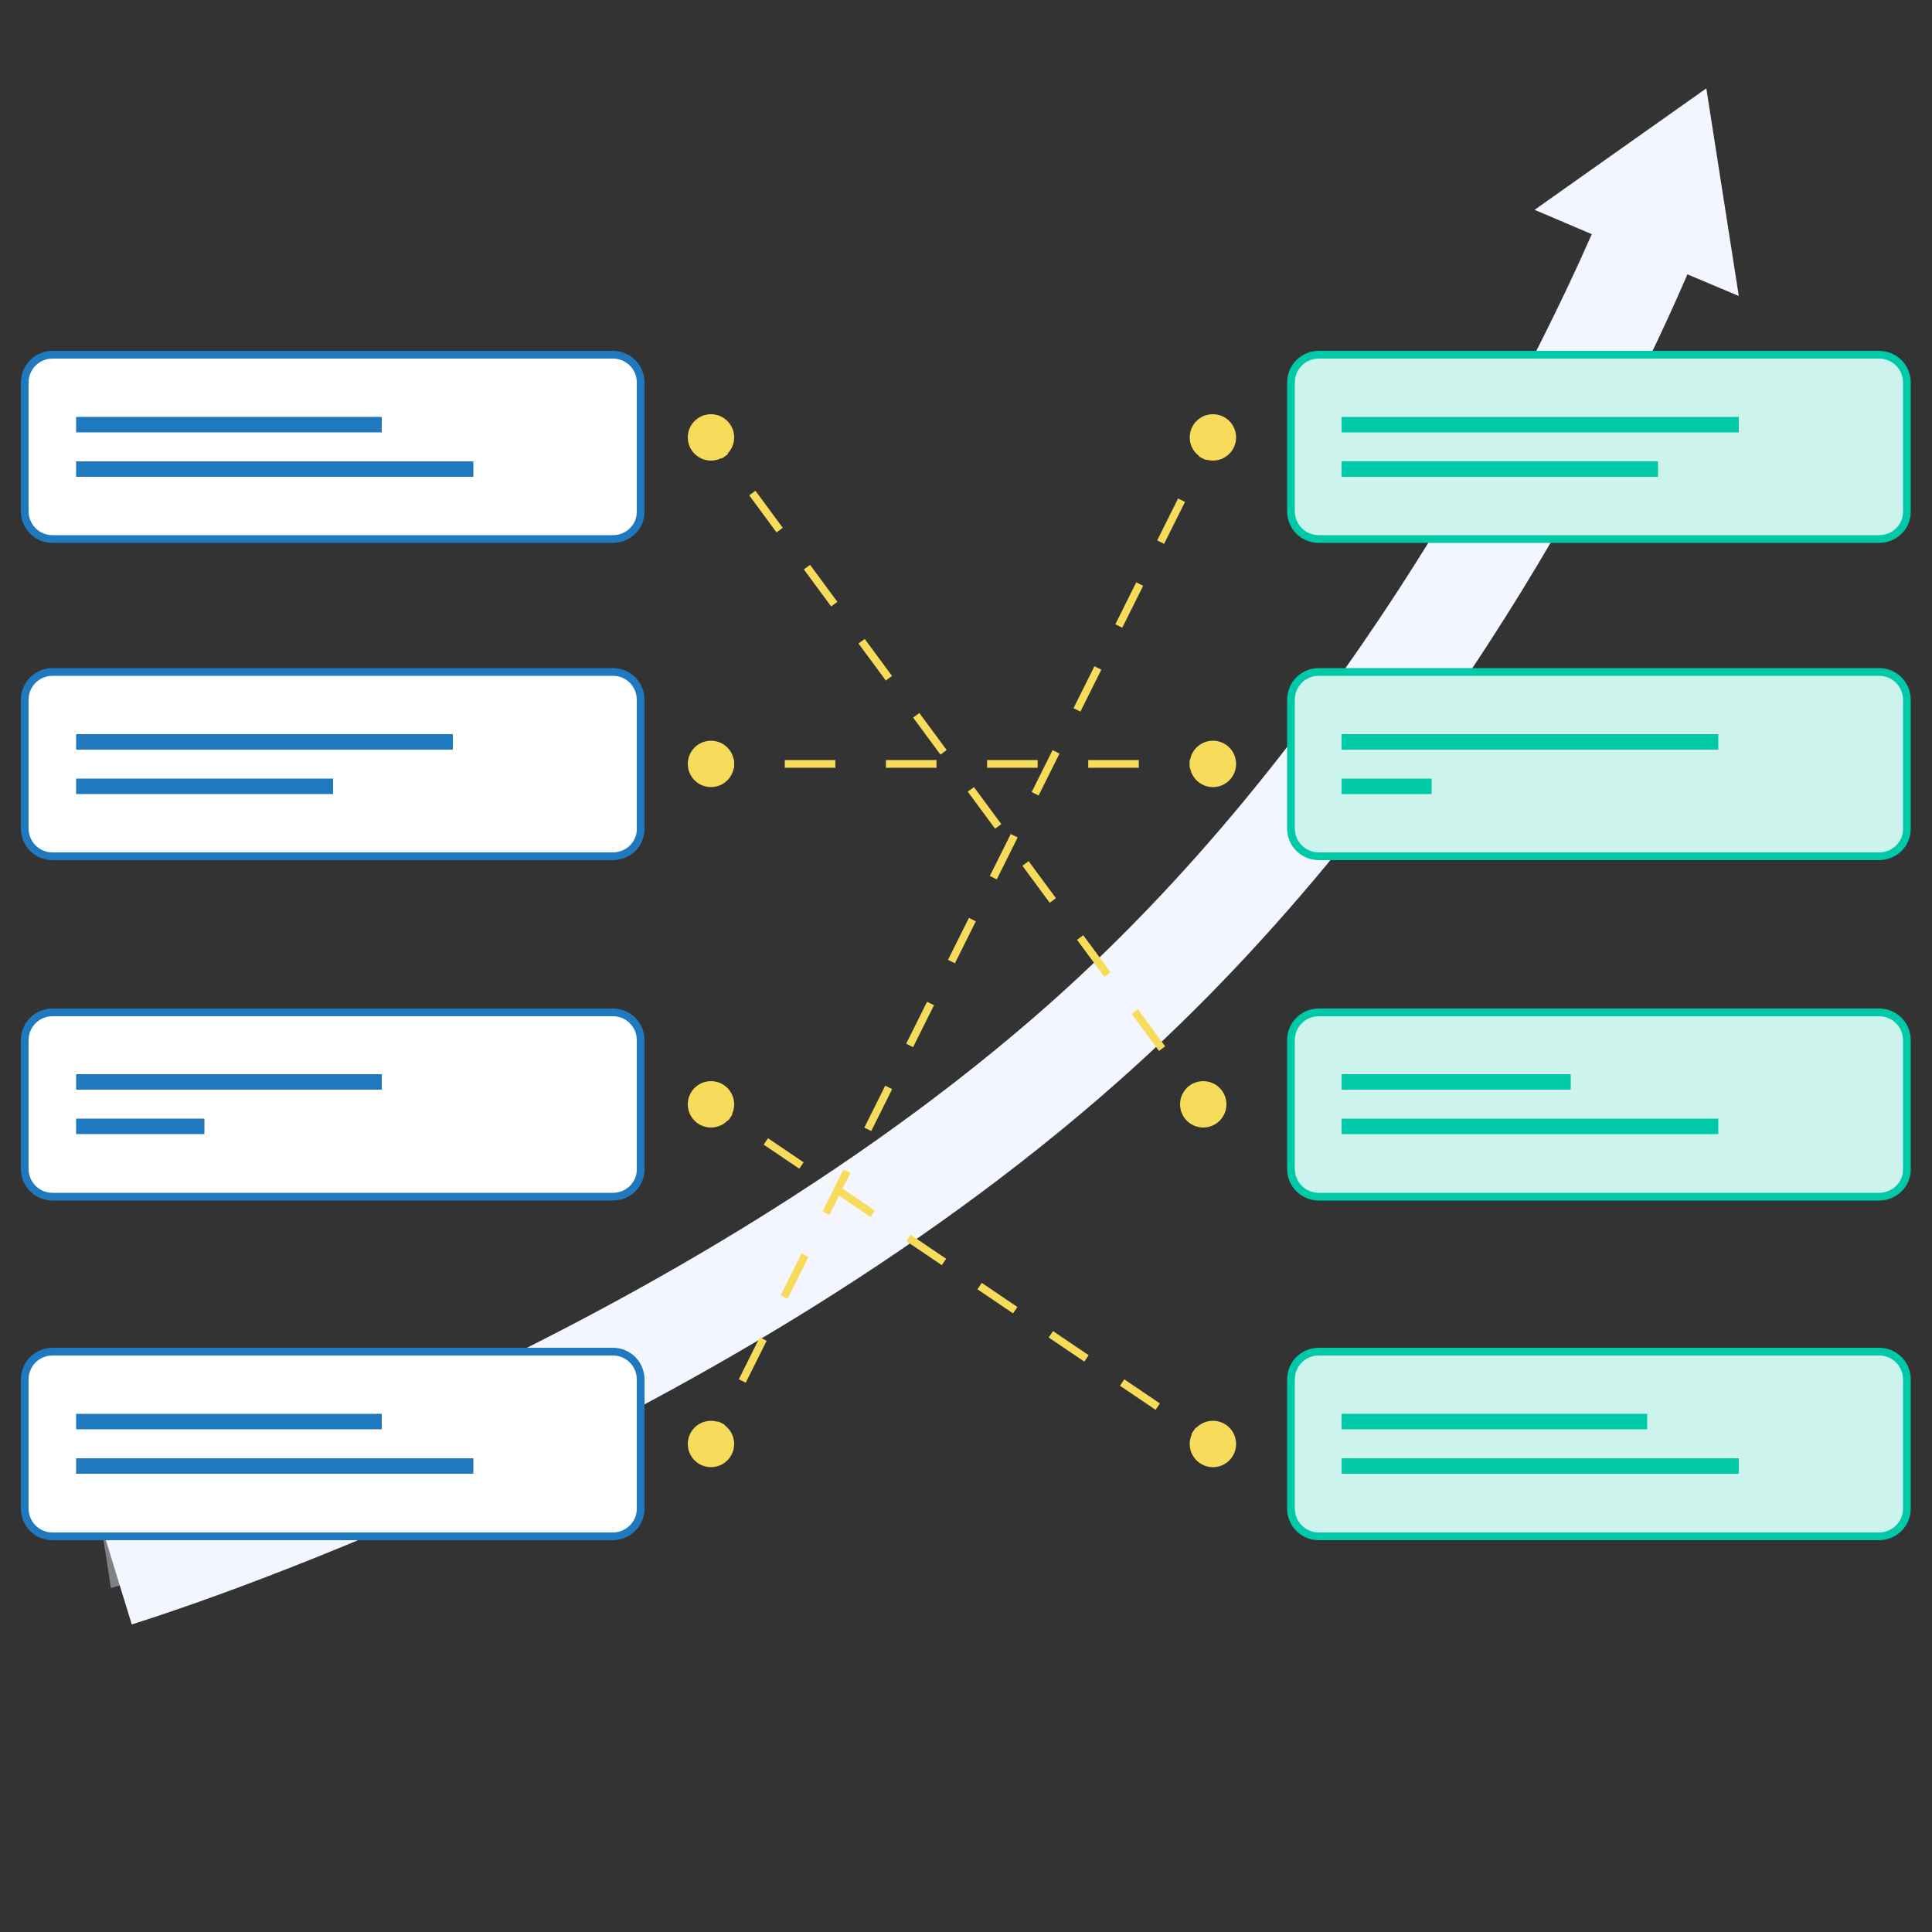
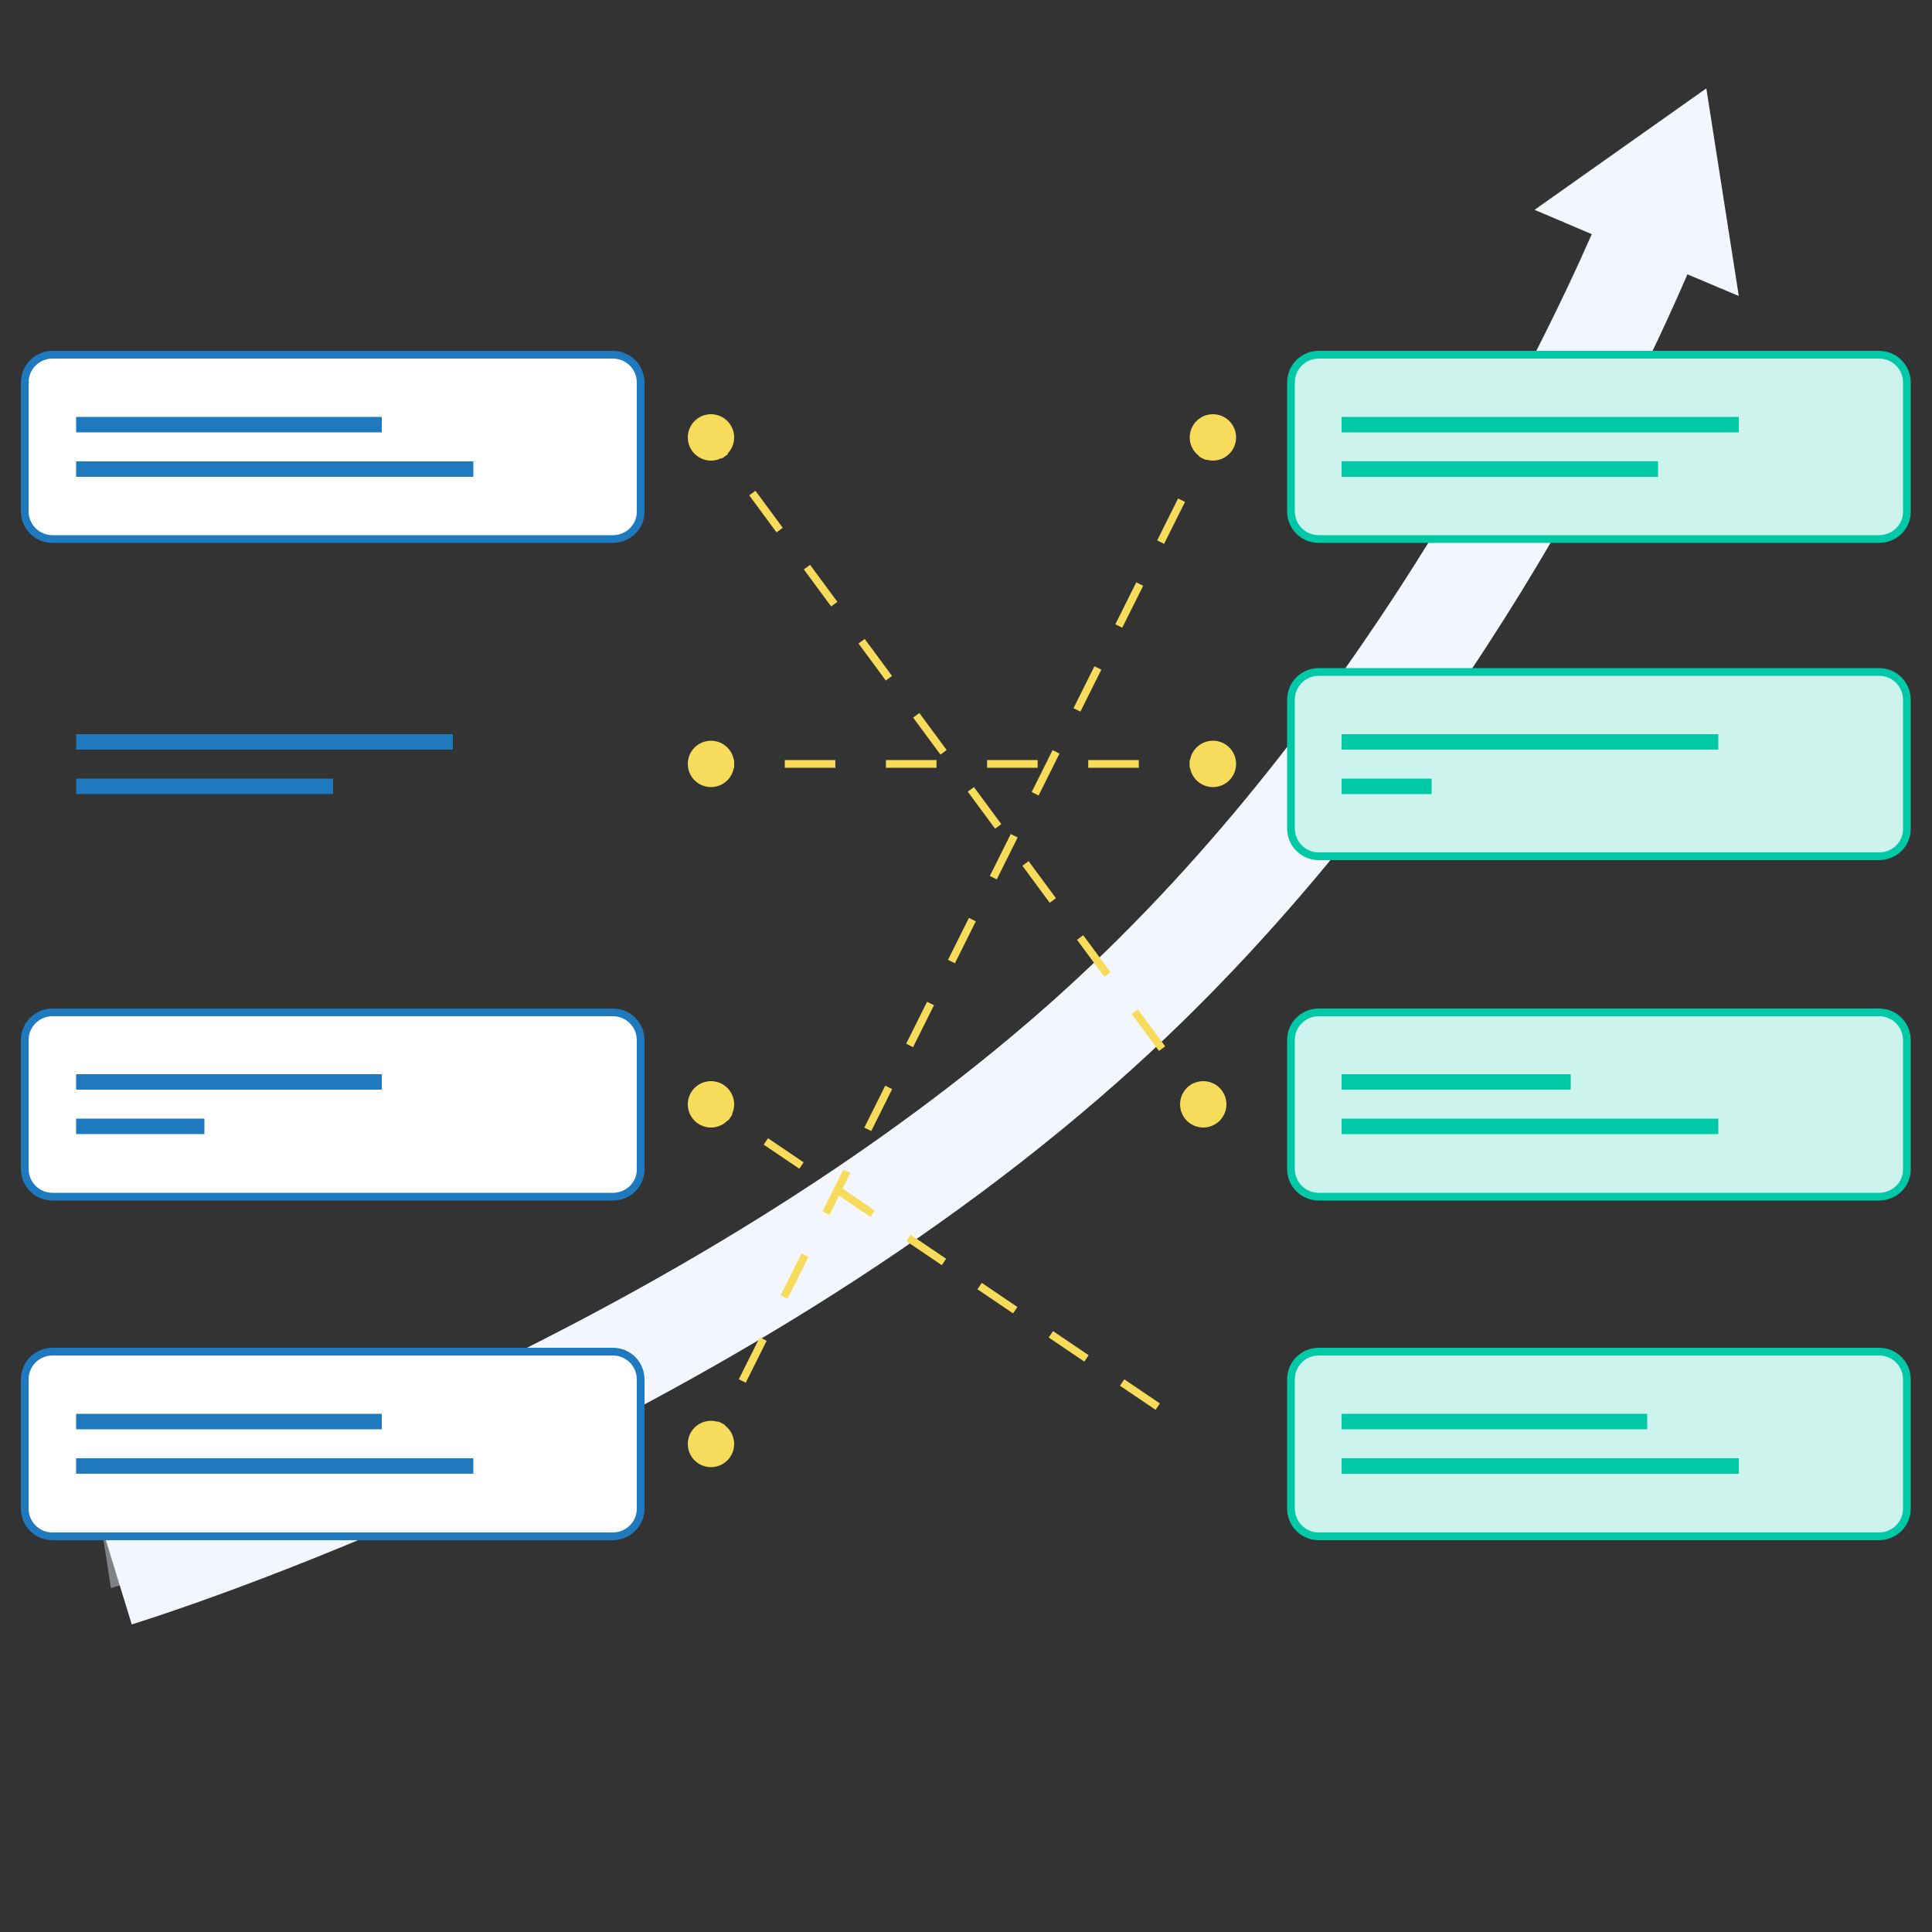
<svg xmlns="http://www.w3.org/2000/svg" version="1.1" id="Layer_1" x="0px" y="0px" viewBox="0 0 500 500" style="enable-background:new 0 0 500 500;" xml:space="preserve">
  <rect x="0" y="0" width="500" height="500" fill="#333333" stroke="none" />
  <style type="text/css">
	.st0{fill:#F3F6FF;}
	.st1{opacity:0.4;fill:#F3F6FF;enable-background:new    ;}
	.st2{fill:#F5F5F5;}
	.st3{fill:#263238;}
	.st4{fill:#407BFF;}
	.st5{fill:#FFFFFF;}
	.st6{fill:#FFFFFF;stroke:#1E79BF;stroke-width:2;stroke-miterlimit:10;}
	.st7{fill:#CCF4ED;stroke:#00C9A7;stroke-width:2;stroke-miterlimit:10;}
	.st8{fill:#F7DC5B;}
	.st9{fill:none;stroke:#F7DC5B;stroke-width:2;stroke-miterlimit:10;}
	.st10{fill:none;stroke:#F7DC5B;stroke-width:2;stroke-miterlimit:10;stroke-dasharray:11.911,11.911;}
	.st11{fill:none;stroke:#F7DC5B;stroke-width:2;stroke-miterlimit:10;stroke-dasharray:13.089,13.089;}
	.st12{fill:none;stroke:#F7DC5B;stroke-width:2;stroke-miterlimit:10;stroke-dasharray:11.133,11.133;}
	.st13{fill:none;stroke:#F7DC5B;stroke-width:2;stroke-miterlimit:10;stroke-dasharray:12.13,12.13;}
	.st14{fill:#1E79BF;}
	.st15{fill:#00C9A7;}
</style>
  <g id="freepik--Arrow--inject-2">
    <path class="st0" d="M450,76.6l-8.4-53.7l-44.4,31.4l14.8,6.3C397.6,93.2,351.3,189,271.7,259.7c-101.7,90.2-244,134.6-245.5,135   l7.9,25.7c6-1.9,149.3-46.5,255.5-140.7C374.2,204.7,421.8,105.6,436.7,71L450,76.6z" />
    <path class="st1" d="M441.9,67.2l-0.4-44.3l-44.4,31.4l14.8,6.3C397.6,93.2,351.3,189,271.7,259.7c-101.7,90.2-244,134.6-245.5,135   l2.5,16.3c6-1.9,149.3-42.4,255.5-136.7c84.6-75.1,129.6-175.5,144.5-210.1L441.9,67.2z" />
  </g>
  <g id="freepik--Shadow--inject-2">
    <ellipse id="freepik--path--inject-2" class="st2" cx="833.4" cy="375.7" rx="193.9" ry="11.3" />
  </g>
  <g id="freepik--Goal--inject-2">
    <path class="st3" d="M991,58.4v130.9c18.6,0,36.3-23.5,36.3-65.5S1009.6,58.4,991,58.4z" />
    <path class="st4" d="M975.7,63.2l-0.4-0.5c0.9-0.8,1.8-1.5,2.8-2.2l0.4,0.5C977.5,61.7,976.6,62.4,975.7,63.2z" />
    <path class="st4" d="M965.7,76.8l-0.6-0.3c1.8-3.6,4-7,6.6-10.1l0.5,0.4C969.7,69.9,967.5,73.2,965.7,76.8z" />
    <ellipse class="st4" cx="991" cy="123.8" rx="33.7" ry="65.5" />
    <ellipse class="st5" cx="991" cy="123.8" rx="27" ry="52.4" />
    <ellipse class="st4" cx="991" cy="123.8" rx="20.2" ry="39.3" />
    <ellipse class="st5" cx="991" cy="123.8" rx="13.5" ry="26.2" />
    <ellipse class="st4" cx="991" cy="123.8" rx="6.7" ry="13.1" />
  </g>
  <path class="st6" d="M158.6,139.5h-145c-4,0-7.2-3.2-7.2-7.2V99c0-4,3.2-7.2,7.2-7.2h145c4,0,7.2,3.2,7.2,7.2v33.3  C165.9,136.3,162.6,139.5,158.6,139.5z" />
-   <path class="st6" d="M158.6,221.6h-145c-4,0-7.2-3.2-7.2-7.2v-33.3c0-4,3.2-7.2,7.2-7.2h145c4,0,7.2,3.2,7.2,7.2v33.3  C165.9,218.4,162.6,221.6,158.6,221.6z" />
  <path class="st6" d="M158.6,309.7h-145c-4,0-7.2-3.2-7.2-7.2v-33.3c0-4,3.2-7.2,7.2-7.2h145c4,0,7.2,3.2,7.2,7.2v33.3  C165.9,306.5,162.6,309.7,158.6,309.7z" />
  <path class="st6" d="M158.6,397.6h-145c-4,0-7.2-3.2-7.2-7.2V357c0-4,3.2-7.2,7.2-7.2h145c4,0,7.2,3.2,7.2,7.2v33.3  C165.9,394.3,162.6,397.6,158.6,397.6z" />
  <path class="st7" d="M486.3,139.5h-145c-4,0-7.2-3.2-7.2-7.2V99c0-4,3.2-7.2,7.2-7.2h145c4,0,7.2,3.2,7.2,7.2v33.3  C493.6,136.3,490.3,139.5,486.3,139.5z" />
  <path class="st7" d="M486.3,221.6h-145c-4,0-7.2-3.2-7.2-7.2v-33.3c0-4,3.2-7.2,7.2-7.2h145c4,0,7.2,3.2,7.2,7.2v33.3  C493.6,218.4,490.3,221.6,486.3,221.6z" />
  <path class="st7" d="M486.3,309.7h-145c-4,0-7.2-3.2-7.2-7.2v-33.3c0-4,3.2-7.2,7.2-7.2h145c4,0,7.2,3.2,7.2,7.2v33.3  C493.6,306.5,490.3,309.7,486.3,309.7z" />
  <path class="st7" d="M486.3,397.6h-145c-4,0-7.2-3.2-7.2-7.2V357c0-4,3.2-7.2,7.2-7.2h145c4,0,7.2,3.2,7.2,7.2v33.3  C493.6,394.3,490.3,397.6,486.3,397.6z" />
  <circle class="st8" cx="184" cy="113.2" r="6" />
  <circle class="st8" cx="184" cy="197.7" r="6" />
  <circle class="st8" cx="184" cy="285.8" r="6" />
  <circle class="st8" cx="184" cy="373.7" r="6" />
  <circle class="st8" cx="313.9" cy="113.2" r="6" />
  <circle class="st8" cx="313.9" cy="197.7" r="6" />
  <circle class="st8" cx="311.4" cy="285.8" r="6" />
-   <circle class="st8" cx="313.9" cy="373.7" r="6" />
  <g>
    <g>
      <line class="st9" x1="184" y1="113.2" x2="187.6" y2="118.1" />
      <line class="st10" x1="194.7" y1="127.6" x2="304.3" y2="276.2" />
      <line class="st9" x1="307.9" y1="281" x2="311.4" y2="285.8" />
    </g>
  </g>
  <g>
    <g>
      <line class="st9" x1="184" y1="197.7" x2="190" y2="197.7" />
      <line class="st11" x1="203.1" y1="197.7" x2="301.3" y2="197.7" />
      <line class="st9" x1="307.9" y1="197.7" x2="313.9" y2="197.7" />
    </g>
  </g>
  <g>
    <g>
      <line class="st9" x1="184" y1="285.8" x2="189" y2="289.2" />
      <line class="st12" x1="198.2" y1="295.4" x2="304.3" y2="367.2" />
-       <line class="st9" x1="308.9" y1="370.3" x2="313.9" y2="373.7" />
    </g>
  </g>
  <g>
    <g>
      <line class="st9" x1="184" y1="373.7" x2="186.7" y2="368.3" />
      <line class="st13" x1="192.1" y1="357.4" x2="308.5" y2="124" />
      <line class="st9" x1="311.2" y1="118.6" x2="313.9" y2="113.2" />
    </g>
  </g>
  <g id="freepik--background-complete--inject-2">
    <rect x="-534.5" y="258.5" class="st0" width="10" height="238.6" />
    <rect x="-495.4" y="293.2" class="st0" width="10" height="203.9" />
    <rect x="-456.2" y="270.1" class="st0" width="10" height="227.1" />
    <rect x="-417.1" y="258.5" class="st0" width="10" height="238.6" />
    <rect x="-378" y="235.4" class="st0" width="10" height="261.8" />
    <rect x="-338.8" y="247" class="st0" width="10" height="250.2" />
    <rect x="-299.7" y="235.4" class="st0" width="10" height="261.8" />
-     <rect x="-260.6" y="212.3" class="st0" width="10" height="284.9" />
    <rect x="-221.4" y="189.1" class="st0" width="10" height="308" />
    <rect x="-182.3" y="166" class="st0" width="10" height="331.1" />
    <path class="st0" d="M-490.4,277c-0.6,0-1.1-0.2-1.5-0.6l-83.6-81.5c-0.9-0.9-0.9-2.3,0-3.2c0.9-0.9,2.3-0.9,3.2,0l82.3,80.2   l115.9-84.6c0.9-0.7,2.2-0.5,3,0.3l37.9,42.9l157-90c1.1-0.6,2.4-0.2,3,0.8c0.6,1.1,0.2,2.4-0.8,3l0,0l-158.6,90.9   c-0.9,0.5-2.1,0.3-2.8-0.5l-37.8-42.7l-115.8,84.4C-489.5,276.9-489.9,277-490.4,277z" />
    <polygon class="st0" points="-499.8,495.5 -572.8,207.7 -569.2,193.3 -573,193.3 -573,111.1 -582.8,111.1 -582.8,193.3    -586.6,193.3 -582.9,207.7 -655.9,495.5 -645.8,495.5 -582.8,246.9 -582.8,497 -573,497 -573,246.9 -509.9,495.5  " />
    <ellipse transform="matrix(0.707 -0.707 0.707 0.707 -304.901 -352.431)" class="st0" cx="-577.9" cy="191.8" rx="56.5" ry="56.5" />
    <circle class="st5" cx="-577.9" cy="191.9" r="48.2" />
    <circle class="st0" cx="-577.9" cy="191.9" r="37.8" />
    <circle class="st5" cx="-577.9" cy="191.8" r="30.9" />
    <circle class="st0" cx="-577.9" cy="191.8" r="21.5" />
-     <circle class="st5" cx="-577.9" cy="191.8" r="15.4" />
    <path class="st0" d="M-570.9,191.9c0,3.9-3.1,7-7,7c-3.9,0-7-3.1-7-7c0-3.9,3.1-7,7-7c0,0,0,0,0,0   C-574,184.8-570.9,188-570.9,191.9C-570.9,191.8-570.9,191.8-570.9,191.9z" />
    <polygon class="st0" points="-650.4,145.2 -648.9,155.5 -659.5,159 -648.9,164.6 -638.3,160.9 -640.1,150.8  " />
    <path class="st0" d="M-577.9,193.3c-0.2,0-0.5-0.1-0.7-0.2l-76-39c-0.7-0.4-1-1.3-0.6-2c0.4-0.7,1.2-1,1.9-0.6l76,38.9   c0.7,0.4,1,1.3,0.7,2C-576.8,193-577.3,193.3-577.9,193.3z" />
  </g>
  <rect x="19.7" y="107.9" class="st14" width="79.1" height="4" />
  <rect x="19.7" y="119.4" class="st14" width="102.8" height="4" />
  <rect x="19.7" y="190" class="st14" width="97.5" height="4" />
  <rect x="19.7" y="201.5" class="st14" width="66.5" height="4" />
  <rect x="19.7" y="278" class="st14" width="79.1" height="4" />
  <rect x="19.7" y="289.5" class="st14" width="33.2" height="4" />
  <rect x="19.7" y="365.9" class="st14" width="79.1" height="4" />
  <rect x="19.7" y="377.4" class="st14" width="102.8" height="4" />
  <rect x="347.2" y="107.9" class="st15" width="102.8" height="4" />
  <rect x="347.2" y="119.4" class="st15" width="81.9" height="4" />
  <rect x="347.2" y="190" class="st15" width="97.5" height="4" />
  <rect x="347.2" y="201.5" class="st15" width="23.3" height="4" />
  <rect x="347.2" y="278" class="st15" width="59.3" height="4" />
  <rect x="347.2" y="289.5" class="st15" width="97.5" height="4" />
  <rect x="347.2" y="365.9" class="st15" width="79.1" height="4" />
  <rect x="347.2" y="377.4" class="st15" width="102.8" height="4" />
</svg>